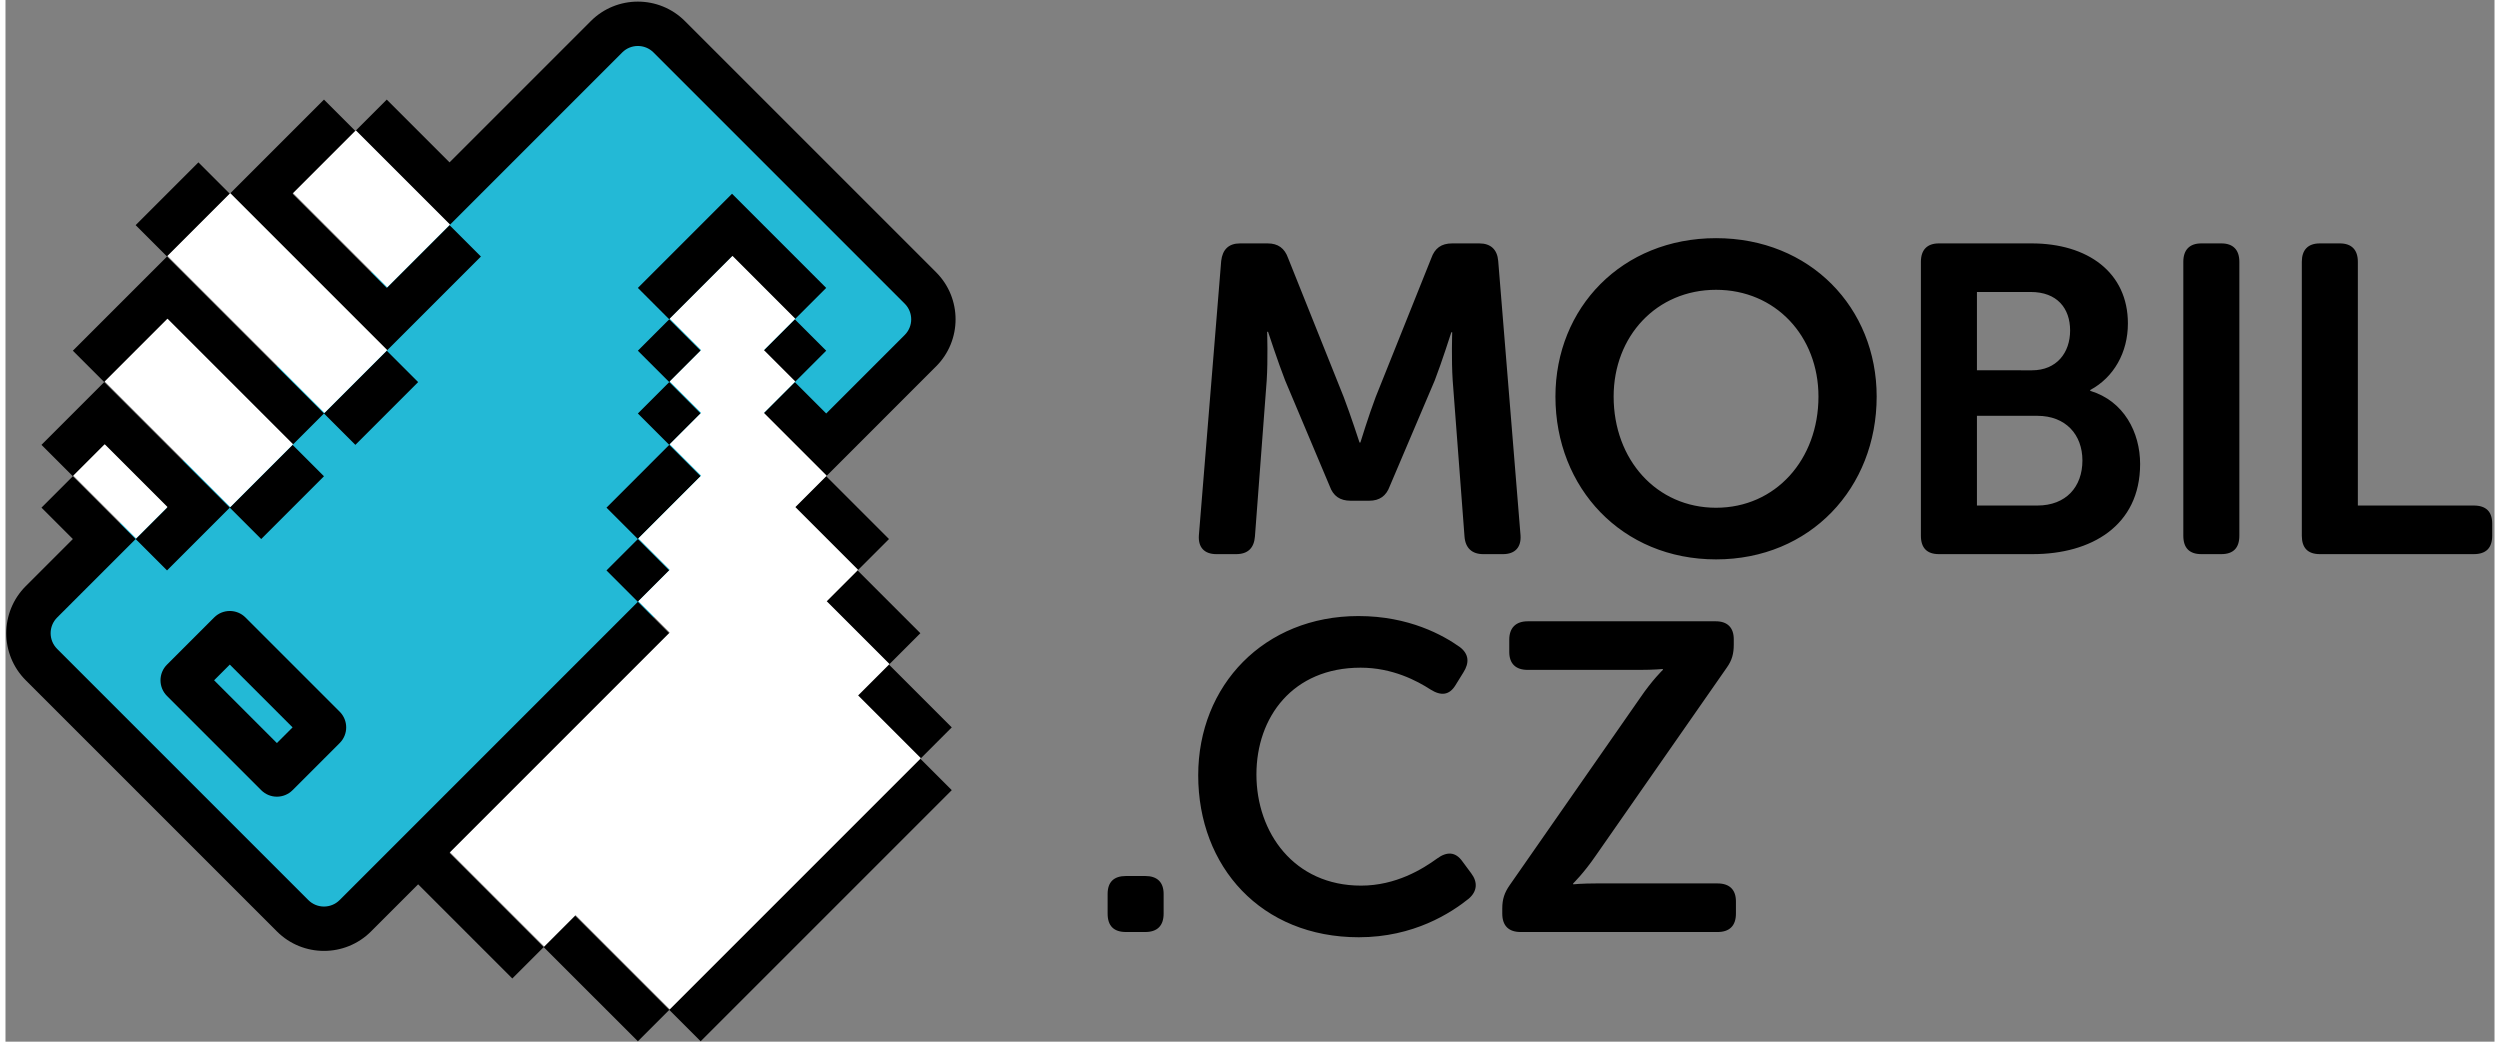
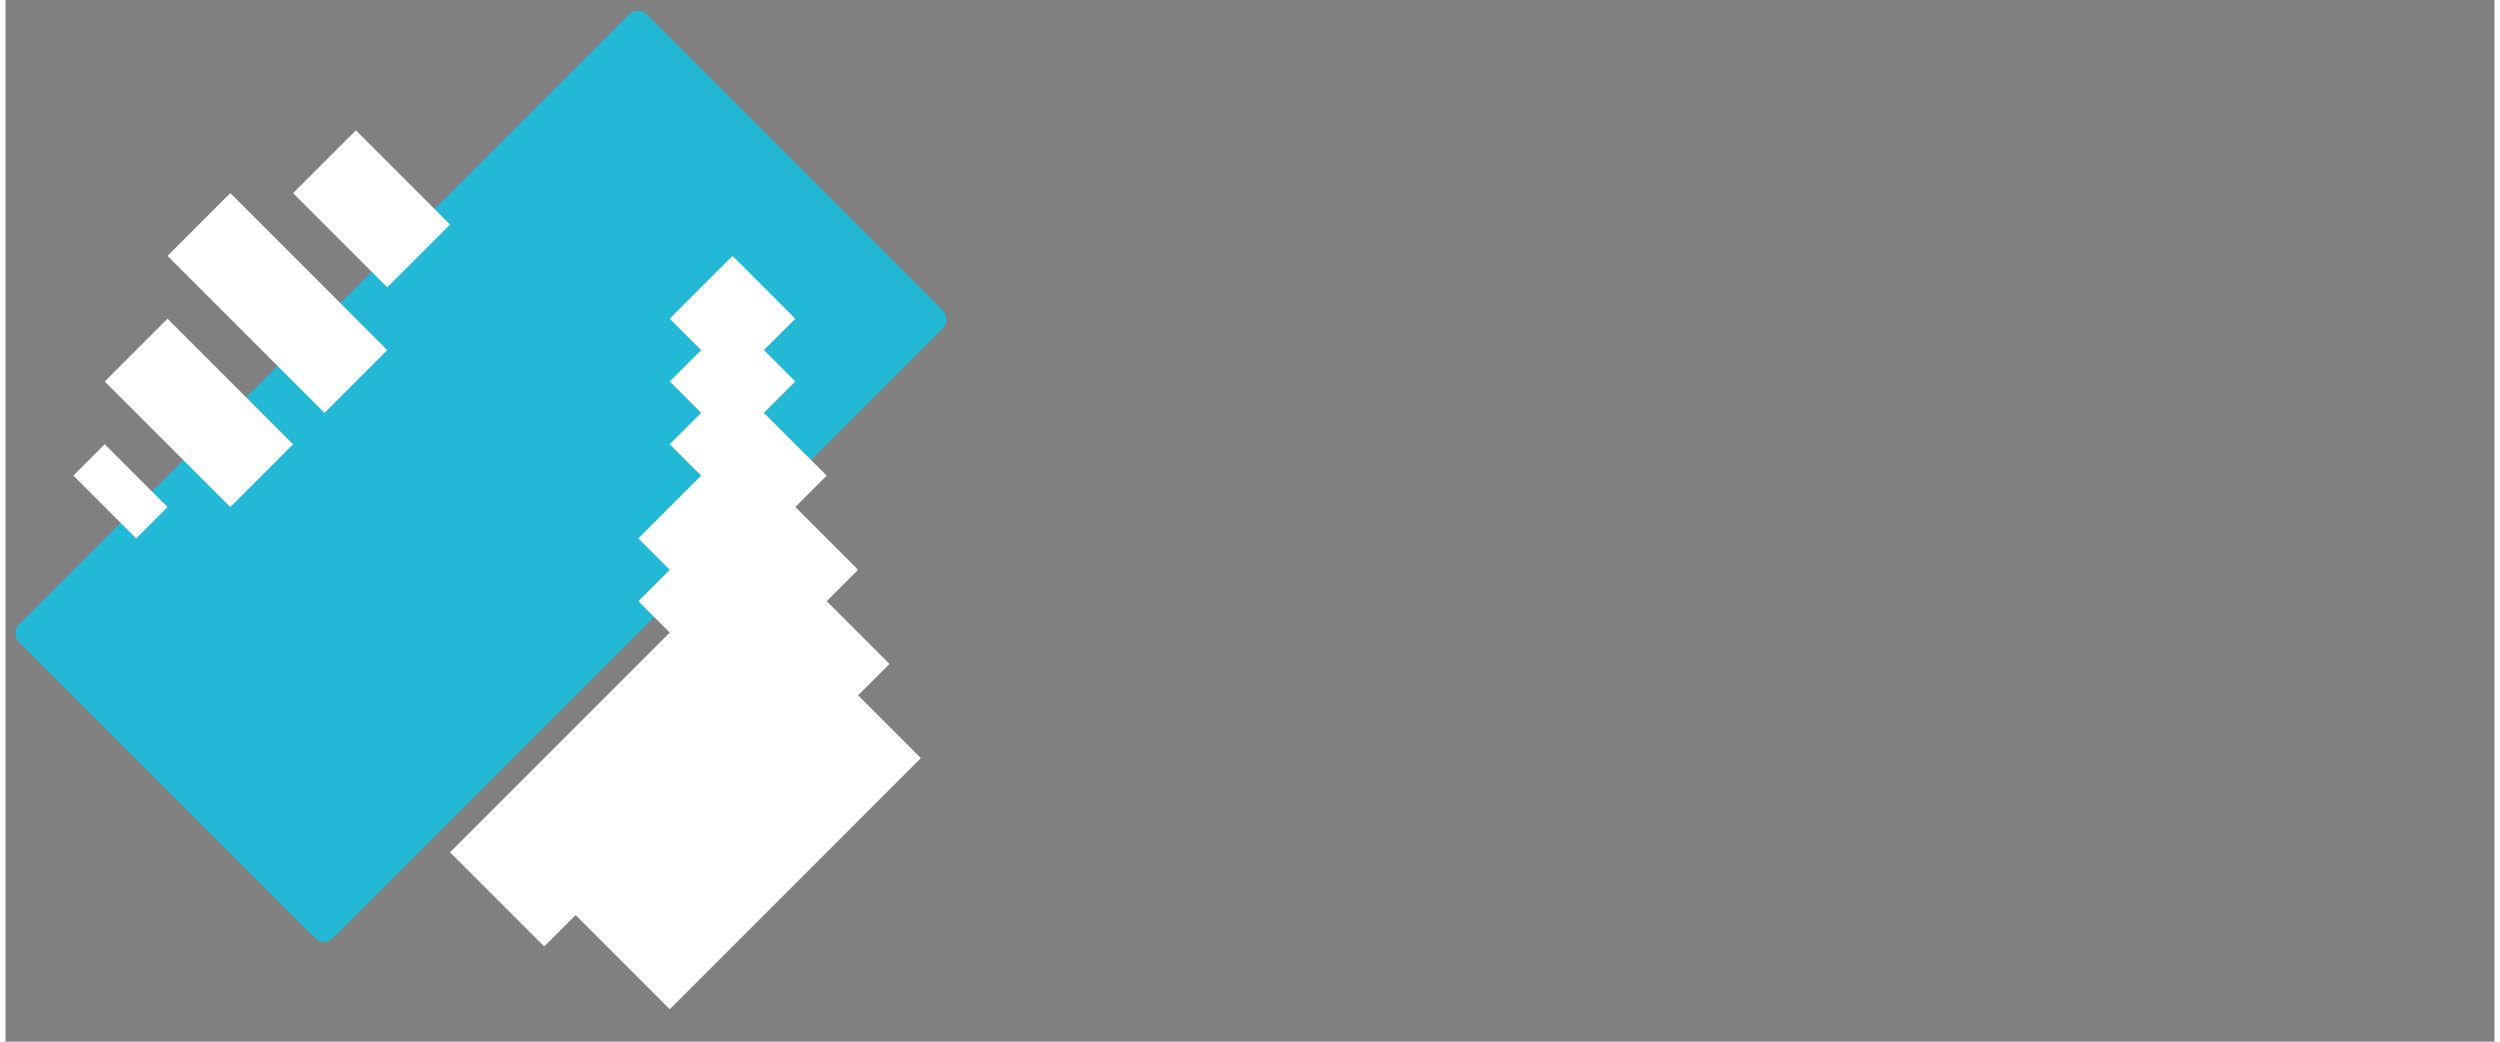
<svg xmlns="http://www.w3.org/2000/svg" width="120" height="50" viewBox="0 0 454 190">
  <rect x="0" y="0" width="454" height="190" fill="#808080" stroke="none" />
  <defs>
    <clipPath clipPathUnits="userSpaceOnUse" id="a">
      <path d="M 0,0 H 841.89 V 595.276 H 0 Z" />
    </clipPath>
  </defs>
  <g clip-path="url(#a)" transform="matrix(1.333 0 0 -1.333 -334.26 539.967)">
-     <path d="m 0,0 -3.054,37.54 c -0.128,1.552 -1.022,2.397 -2.58,2.397 h -3.714 c -1.493,0 -2.388,-0.66 -2.867,-2.034 l -7.604,-18.986 c -0.954,-2.516 -2.093,-6.226 -2.093,-6.226 h -0.118 c 0,0 -1.204,3.71 -2.164,6.226 l -7.599,18.986 c -0.482,1.374 -1.378,2.034 -2.814,2.034 h -3.775 c -1.556,0 -2.396,-0.845 -2.575,-2.397 L -44.011,0 c -0.118,-1.62 0.716,-2.582 2.396,-2.582 h 2.695 c 1.618,0 2.453,0.84 2.577,2.402 l 1.612,21.371 c 0.183,2.819 0.06,6.653 0.06,6.653 h 0.123 c 0,0 1.377,-4.197 2.337,-6.653 L -26.103,6.7 c 0.477,-1.318 1.379,-1.975 2.869,-1.975 h 2.517 c 1.436,0 2.336,0.657 2.819,1.975 l 6.162,14.491 c 0.951,2.456 2.268,6.588 2.268,6.588 h 0.12 c 0,0 -0.12,-3.769 0.065,-6.588 L -7.664,-0.18 c 0.119,-1.562 1.015,-2.402 2.567,-2.402 h 2.695 C -0.726,-2.582 0.115,-1.62 0,0 m 26.755,40.654 c -12.875,0 -21.978,-9.521 -21.978,-21.676 0,-12.512 9.103,-22.279 21.978,-22.279 12.875,0 21.978,9.767 21.978,22.279 0,12.155 -9.103,21.676 -21.978,21.676 m 0,-36.889 c -8.145,0 -14.014,6.587 -14.014,15.213 0,8.263 5.869,14.609 14.014,14.609 8.141,0 14.014,-6.346 14.014,-14.609 0,-8.626 -5.873,-15.213 -14.014,-15.213 m 51.203,15.993 v 0.12 c 3.233,1.735 5.152,5.146 5.152,9.1 0,7.004 -5.511,10.959 -13.178,10.959 H 57.241 c -1.616,0 -2.456,-0.9 -2.456,-2.516 V -0.067 c 0,-1.674 0.84,-2.514 2.456,-2.514 h 12.872 c 7.913,0 14.669,3.833 14.669,12.332 0,4.314 -2.217,8.629 -6.824,10.007 M 62.453,33.289 h 7.361 c 3.591,0 5.389,-2.214 5.389,-5.27 0,-3.054 -1.858,-5.446 -5.211,-5.446 H 62.453 Z M 70.714,4.068 h -8.261 v 12.277 h 8.261 c 3.888,0 6.173,-2.578 6.173,-6.113 0,-3.588 -2.225,-6.164 -6.173,-6.164 m 25.191,35.869 h -2.759 c -1.609,0 -2.453,-0.9 -2.453,-2.516 V -0.067 c 0,-1.674 0.844,-2.514 2.453,-2.514 h 2.759 c 1.616,0 2.456,0.84 2.456,2.514 v 37.488 c 0,1.616 -0.84,2.516 -2.456,2.516 M 130.44,4.068 h -15.865 v 33.353 c 0,1.616 -0.836,2.516 -2.46,2.516 h -2.751 c -1.62,0 -2.456,-0.9 -2.456,-2.516 V -0.067 c 0,-1.674 0.836,-2.514 2.456,-2.514 h 21.076 c 1.678,0 2.516,0.84 2.516,2.514 v 1.678 c 0,1.617 -0.838,2.457 -2.516,2.457 M -51.344,-46.625 h -2.639 c -1.672,0 -2.516,-0.836 -2.516,-2.452 v -2.697 c 0,-1.678 0.844,-2.515 2.516,-2.515 h 2.639 c 1.616,0 2.509,0.837 2.509,2.515 v 2.697 c 0,1.616 -0.893,2.452 -2.509,2.452 m 43.406,1.978 c -0.96,1.374 -2.159,1.374 -3.469,0.419 -1.981,-1.437 -5.629,-3.713 -10.417,-3.713 -9.165,0 -14.313,7.245 -14.313,15.211 0,7.846 4.969,14.611 14.253,14.611 4.367,0 7.72,-1.794 9.578,-2.994 1.434,-0.901 2.571,-0.777 3.408,0.598 l 1.074,1.737 c 0.844,1.315 0.78,2.514 -0.469,3.472 -2.278,1.619 -6.946,4.251 -13.89,4.251 -12.875,0 -21.92,-9.46 -21.92,-21.794 0,-12.519 8.624,-22.158 21.977,-22.158 7.543,0 12.634,3.355 15.028,5.269 1.193,1.015 1.257,2.276 0.357,3.475 z M 26.963,-47.64 H 10.374 c -1.979,0 -3.17,-0.122 -3.17,-0.122 v 0.122 c 0,0 1.434,1.378 3.114,3.834 l 17.902,25.688 c 0.725,1.016 0.96,1.919 0.96,3.174 v 0.716 c 0,1.556 -0.836,2.456 -2.452,2.456 H 0.98 c -1.622,0 -2.521,-0.9 -2.521,-2.514 v -1.678 c 0,-1.62 0.899,-2.457 2.521,-2.457 h 15.325 c 1.975,0 3.169,0.123 3.169,0.123 v -0.123 c 0,0 -1.438,-1.377 -3.109,-3.834 L -1.482,-47.878 c -0.712,-1.017 -1.015,-1.917 -1.015,-3.182 v -0.714 c 0,-1.678 0.9,-2.515 2.516,-2.515 h 26.944 c 1.615,0 2.512,0.837 2.512,2.515 v 1.678 c 0,1.617 -0.897,2.456 -2.512,2.456" transform="translate(458.067 331.834)" />
    <path d="m 0,0 -40.468,40.468 c -0.686,0.686 -0.686,1.798 0,2.484 l 83.42,83.419 c 0.686,0.686 1.798,0.686 2.484,0 L 85.903,85.903 c 0.686,-0.686 0.686,-1.798 0,-2.484 L 2.484,0 C 1.798,-0.686 0.686,-0.686 0,0" fill="#23b9d6" transform="translate(293.096 276.723)" />
-     <path d="M 0,0 34.361,34.361 30.066,38.656 -4.295,4.295 Z M -21.476,12.885 -8.59,0 -4.295,4.295 -17.181,17.181 Z m 51.542,25.771 4.295,4.295 -8.59,8.591 -4.295,-4.296 z m -4.295,12.886 4.295,4.295 -8.59,8.59 -4.295,-4.295 z m -4.295,12.885 4.295,4.295 -8.59,8.59 -4.296,-4.295 z m -8.591,34.361 -4.295,-4.295 4.295,-4.295 4.296,4.295 z M -4.295,90.198 0,94.493 -4.295,98.788 -8.59,94.493 Z m 0,-8.59 L 0,85.903 -4.295,90.198 -8.59,85.903 Z M -8.59,68.722 0,77.312 l -4.295,4.296 -8.59,-8.591 z m -6.437,70.876 -19.334,-19.334 -8.59,8.59 -4.295,-4.295 12.885,-12.885 23.629,23.629 c 1.183,1.183 3.1,1.183 4.283,0 l 34.374,-34.374 c 1.182,-1.182 1.182,-3.1 0,-4.282 L 17.181,85.903 12.885,90.198 8.59,85.903 17.181,77.312 32.22,92.352 c 3.549,3.549 3.549,9.323 0,12.873 l -34.374,34.373 c -3.549,3.549 -9.324,3.549 -12.873,0 m -51.541,-81.607 -6.456,-6.456 c -1.182,-1.182 -1.182,-3.1 0,-4.282 l 12.898,-12.898 c 1.183,-1.183 3.1,-1.183 4.283,0 l 6.455,6.455 c 1.183,1.183 1.183,3.1 0,4.283 l -12.898,12.898 c -1.182,1.182 -3.1,1.182 -4.282,0 m 10.731,-15.04 -2.147,-2.147 -8.591,8.59 2.148,2.148 z m 47.247,17.181 4.295,4.295 -4.295,4.295 -4.295,-4.295 z m 12.885,55.837 -12.885,-12.886 4.295,-4.295 8.59,8.59 8.59,-8.59 4.296,4.295 z m -77.312,-42.952 -4.296,-4.295 4.296,-4.295 8.59,8.59 -17.181,17.181 -8.59,-8.59 4.295,-4.295 4.295,4.295 z m 21.475,4.295 -4.295,4.296 -8.59,-8.591 4.295,-4.295 z m 12.886,12.886 -4.295,4.295 -8.591,-8.59 4.296,-4.295 z m -17.181,-8.59 4.295,4.295 -21.475,21.475 -12.886,-12.885 4.295,-4.295 8.591,8.59 z m -12.885,38.656 -8.591,-8.59 4.296,-4.296 8.59,8.591 z m 38.656,-12.886 -4.295,4.296 -8.59,-8.591 -12.886,12.886 8.591,8.59 -4.296,4.295 -12.885,-12.885 21.476,-21.476 z M -4.295,55.837 -8.59,60.132 -49.4,19.322 c -1.183,-1.183 -3.1,-1.183 -4.283,0 l -34.374,34.373 c -1.182,1.183 -1.182,3.101 0,4.283 l 10.744,10.744 -8.59,8.591 -4.295,-4.296 4.295,-4.295 -6.449,-6.449 c -3.549,-3.549 -3.549,-9.324 0,-12.873 l 34.374,-34.373 c 3.549,-3.549 9.324,-3.549 12.873,0 l 6.449,6.449 12.885,-12.886 4.295,4.295 -12.885,12.886 z" transform="translate(345.88 262.595)" />
  </g>
  <path d="m 0,0 -4.295,-4.295 8.59,-8.59 4.295,4.295 z M 8.59,17.18 0,8.59 17.181,-8.59 25.771,0 Z m 8.591,17.181 -8.591,-8.59 21.476,-21.476 8.59,8.59 z m 17.18,8.59 -8.59,-8.59 12.885,-12.885 8.59,8.59 z M 77.312,17.18 81.608,12.885 77.312,8.59 81.608,4.295 77.312,0 l 4.296,-4.295 -8.591,-8.59 4.296,-4.296 -4.296,-4.295 4.296,-4.295 -30.066,-30.066 12.885,-12.885 4.295,4.295 12.886,-12.886 34.36,34.361 -8.59,8.591 4.295,4.295 -8.59,8.59 4.295,4.295 -8.59,8.591 4.295,4.295 -8.59,8.59 4.295,4.295 -4.295,4.295 4.295,4.295 -8.59,8.591 z" fill="#fff" transform="matrix(1.333 0 0 -1.333 18.104 81.03)" />
</svg>